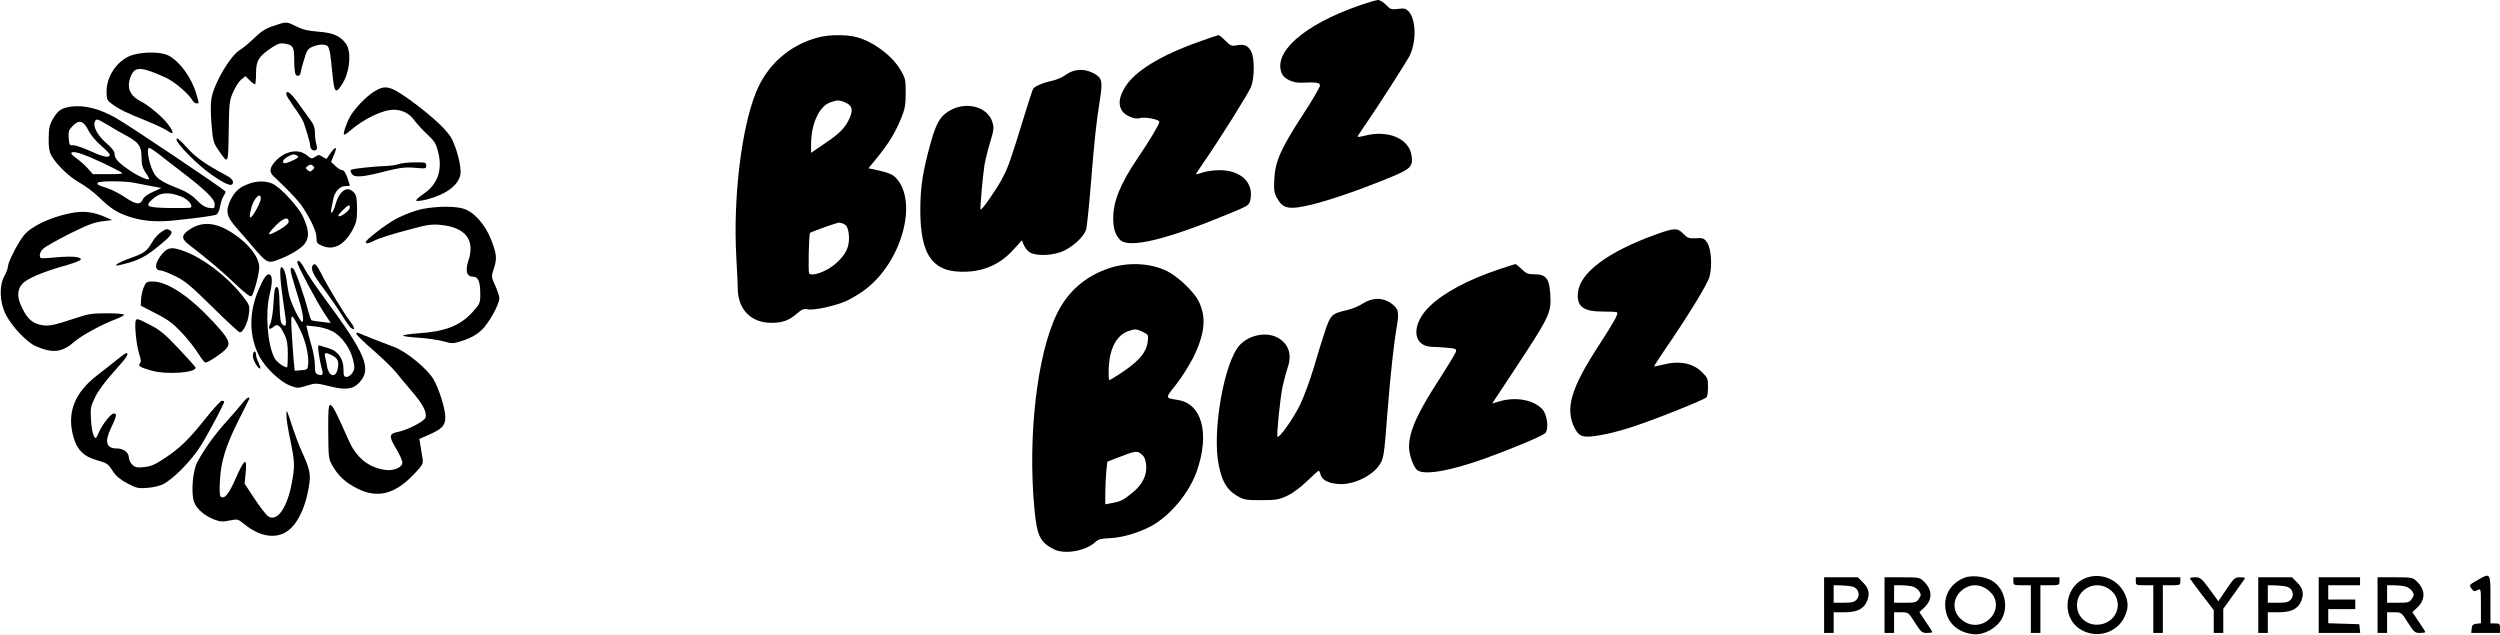
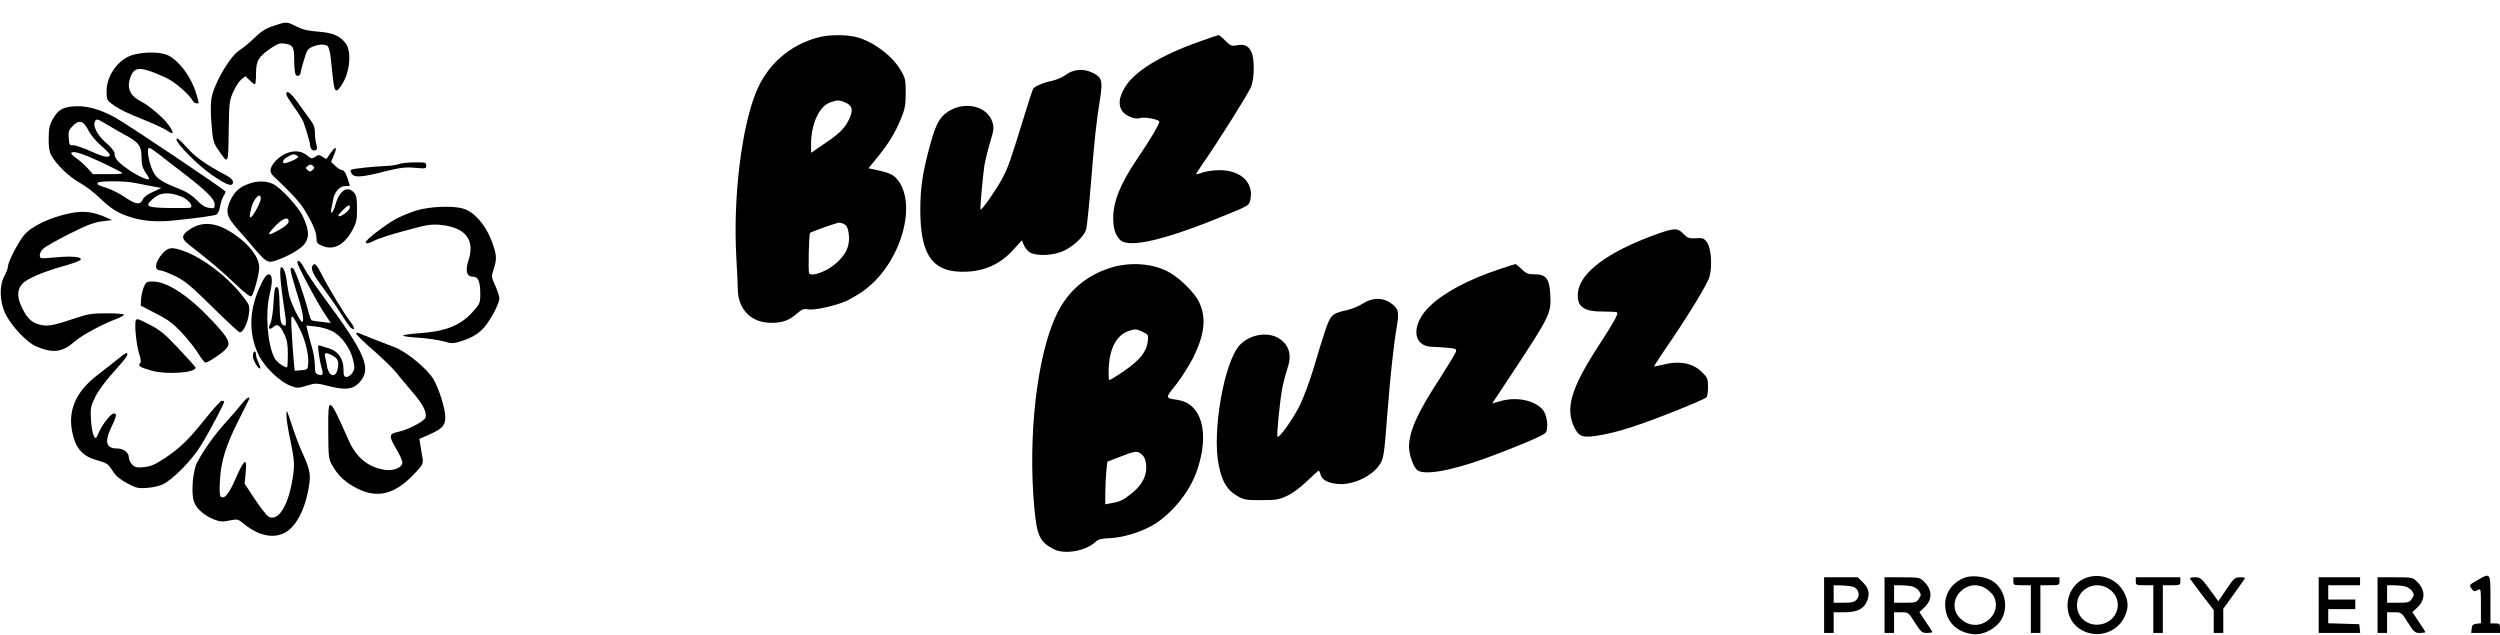
<svg xmlns="http://www.w3.org/2000/svg" version="1.0" width="1572" height="399" viewBox="0 0 1572 399" preserveAspectRatio="xMidYMid meet">
  <g transform="translate(0,399) scale(0.1,-0.1)" fill="#000000" stroke="none">
-     <path d="M8546 3955 c-350 -122 -545 -296 -485 -429 15 -33 70 -58 122 -56 96 4 117 1 117 -18 0 -10 -49 -94 -110 -187 -135 -208 -172 -290 -177 -400 -4 -70 -2 -86 19 -124 28 -51 58 -64 128 -55 115 15 346 91 600 196 113 48 127 64 115 135 -18 103 -149 157 -292 120 -35 -9 -50 -10 -46 -3 4 6 34 52 68 101 64 93 213 326 252 392 50 85 50 238 1 291 -19 19 -28 21 -67 16 -42 -5 -49 -3 -75 25 -17 17 -39 31 -50 31 -12 0 -66 -16 -120 -35z" />
    <path d="M1720 3827 c-50 -16 -78 -34 -122 -77 -31 -30 -70 -62 -86 -72 -60 -32 -164 -207 -182 -305 -6 -32 -6 -94 0 -164 9 -106 11 -116 45 -165 61 -89 60 -92 63 119 3 182 4 195 29 250 14 32 37 67 51 78 l25 20 27 -26 c14 -14 29 -25 33 -25 4 0 7 31 7 69 0 80 16 106 98 161 37 25 54 30 80 26 55 -8 62 -20 62 -105 0 -42 4 -82 9 -90 9 -15 31 -7 31 11 0 6 9 42 21 80 18 62 24 71 54 84 39 16 74 18 94 5 9 -6 17 -39 22 -87 18 -180 21 -195 38 -192 9 2 29 30 46 63 38 78 43 187 9 232 -36 48 -81 67 -174 74 -64 5 -98 13 -137 33 -62 31 -61 31 -143 3z" />
    <path d="M5142 3754 c-178 -48 -318 -171 -388 -344 -93 -229 -145 -668 -124 -1040 5 -85 9 -172 9 -192 0 -133 83 -218 211 -218 71 0 112 15 163 60 29 25 42 30 65 25 40 -8 174 21 247 54 33 16 85 47 115 70 231 174 335 555 193 703 -19 20 -46 32 -99 44 l-73 16 58 71 c71 88 109 151 147 242 24 59 29 84 29 160 0 86 -2 94 -35 149 -53 88 -169 174 -272 202 -67 18 -177 17 -246 -2z m172 -408 c43 -18 51 -44 31 -92 -26 -64 -63 -102 -156 -164 l-89 -61 0 55 c0 126 51 238 120 262 46 16 55 16 94 0z m1 -770 c12 -9 20 -30 23 -68 5 -69 -19 -120 -85 -177 -56 -49 -149 -82 -165 -60 -7 11 -2 251 6 255 39 19 167 63 182 64 11 0 28 -6 39 -14z" />
    <path d="M7535 3726 c-241 -86 -403 -186 -462 -286 -39 -64 -43 -115 -13 -153 22 -27 81 -50 106 -40 27 10 124 -7 124 -23 0 -15 -55 -108 -140 -234 -106 -157 -150 -267 -150 -371 0 -66 12 -104 42 -136 55 -58 289 -2 693 166 114 47 120 51 127 83 24 108 -58 188 -194 188 -36 0 -84 -7 -107 -15 -22 -8 -41 -12 -41 -10 0 2 20 32 44 67 99 142 289 445 303 483 22 57 22 182 0 222 -20 37 -43 47 -91 38 -31 -6 -39 -3 -71 29 -19 20 -39 36 -43 35 -4 0 -61 -19 -127 -43z" />
    <path d="M836 3645 c-90 -25 -166 -129 -166 -228 0 -51 3 -58 33 -80 43 -33 95 -58 218 -107 56 -23 116 -51 131 -62 42 -29 45 -16 8 36 -32 45 -121 121 -170 146 -76 38 -97 91 -66 164 25 59 65 57 216 -11 59 -27 147 -103 173 -148 4 -8 15 -15 22 -15 18 0 18 -5 -1 61 -30 102 -104 203 -175 240 -45 23 -147 25 -223 4z" />
    <path d="M6704 3521 c-21 -16 -63 -34 -92 -40 -54 -11 -106 -34 -116 -50 -3 -5 -29 -82 -56 -172 -91 -295 -101 -323 -141 -397 -35 -66 -128 -198 -133 -190 -5 6 14 212 24 278 6 36 23 103 37 149 22 72 24 88 14 121 -31 104 -177 138 -283 66 -50 -34 -73 -76 -108 -202 -47 -171 -62 -265 -63 -404 -2 -300 79 -410 297 -398 115 6 211 52 288 138 l54 59 11 -28 c6 -16 23 -37 37 -47 36 -23 126 -23 193 0 68 23 149 95 163 144 5 21 19 152 30 292 23 284 33 377 57 527 18 118 13 137 -50 167 -55 26 -116 21 -163 -13z" />
-     <path d="M2349 3412 c-49 -32 -114 -99 -146 -152 -23 -40 -47 -109 -40 -116 3 -3 20 8 38 24 89 76 205 132 275 132 52 0 98 -23 129 -66 16 -22 52 -61 82 -89 45 -42 55 -59 68 -110 29 -114 -3 -205 -93 -265 -28 -19 -49 -37 -44 -42 4 -4 34 0 67 8 121 32 198 89 210 157 9 48 -29 189 -65 242 -39 57 -141 147 -264 235 -117 82 -145 87 -217 42z" />
    <path d="M1800 3397 c0 -7 22 -42 48 -79 27 -36 54 -79 60 -95 17 -47 42 -131 42 -145 0 -23 16 -39 32 -33 13 5 14 13 7 38 -5 18 -9 51 -9 74 0 32 -8 52 -33 85 -18 24 -47 64 -65 90 -50 72 -82 98 -82 65z" />
    <path d="M450 3320 c-62 -8 -85 -23 -116 -76 -23 -39 -27 -59 -28 -123 -1 -53 4 -85 16 -107 32 -58 110 -134 176 -171 37 -21 92 -62 122 -91 79 -77 124 -105 213 -131 80 -23 163 -28 273 -16 154 16 240 29 255 36 9 5 19 27 23 51 4 24 14 54 22 66 9 13 14 26 12 28 -25 25 -613 420 -689 462 -102 58 -196 82 -279 72z m231 -118 c35 -21 88 -52 117 -67 75 -41 92 -65 92 -135 0 -45 6 -65 25 -95 15 -20 24 -39 22 -41 -9 -9 -77 22 -134 63 -65 45 -83 68 -83 101 0 10 -22 37 -49 60 -53 45 -86 102 -76 132 9 27 13 26 86 -18z m-124 -34 c13 -26 47 -67 78 -93 30 -26 55 -52 55 -57 0 -23 -36 -17 -117 20 -48 22 -99 39 -113 39 -23 -2 -25 2 -28 46 -3 41 1 51 27 77 39 40 68 30 98 -32z m440 -146 c26 -21 89 -69 138 -107 155 -118 215 -176 215 -209 0 -27 -2 -28 -36 -23 -26 4 -49 19 -78 50 -27 28 -63 51 -101 66 -103 40 -139 61 -162 94 -32 47 -57 167 -34 167 5 0 31 -17 58 -38z m-339 -62 c61 -29 112 -56 112 -59 0 -4 -42 -7 -93 -6 l-93 0 -32 36 c-17 20 -50 48 -72 64 -27 19 -37 31 -29 36 17 10 78 -10 207 -71z m189 -120 c26 -5 75 -15 108 -21 l60 -11 -52 -24 c-34 -14 -57 -32 -65 -48 -16 -36 -43 -33 -111 13 -32 22 -81 47 -110 57 -64 21 -69 23 -62 35 8 12 171 12 232 -1z m295 -87 c42 -17 77 -60 55 -69 -7 -2 -69 -3 -137 -2 -136 3 -150 10 -104 53 49 46 103 51 186 18z" />
    <path d="M1110 3112 c0 -26 134 -160 215 -217 99 -69 140 -84 140 -50 0 13 -15 28 -45 44 -123 65 -186 109 -239 167 -56 62 -71 73 -71 56z" />
    <path d="M2079 3028 c-12 -18 -24 -34 -25 -36 -1 -2 -13 3 -26 12 -22 14 -26 14 -46 0 -21 -14 -24 -14 -53 10 -54 45 -144 25 -203 -44 -32 -39 -33 -64 -3 -91 100 -94 154 -151 182 -194 54 -84 85 -152 85 -190 0 -32 4 -38 37 -51 70 -30 137 5 188 97 26 48 30 64 30 136 0 65 -4 85 -19 102 -41 46 -91 14 -116 -74 -15 -53 -35 -74 -26 -26 3 17 9 44 12 61 9 45 41 80 75 80 16 0 29 1 29 3 0 2 -7 24 -16 50 -10 30 -22 47 -32 47 -9 0 -28 12 -43 26 l-27 26 18 44 c23 52 11 58 -21 12z m-210 -17 c11 -7 7 -12 -15 -24 -16 -8 -39 -18 -51 -21 -34 -11 -30 20 5 38 32 18 42 19 61 7z m97 -89 c-13 -13 -17 -13 -31 -2 -16 13 -15 15 1 27 13 10 21 10 31 1 12 -10 12 -14 -1 -26z m234 -236 c0 -18 -47 -56 -68 -56 -10 0 -3 12 19 34 37 38 49 43 49 22z" />
    <path d="M2510 2959 c-14 -6 -54 -12 -90 -13 -70 -3 -187 -15 -208 -22 -10 -3 -10 -9 -2 -24 15 -28 62 -26 205 11 102 25 131 29 193 24 68 -6 72 -6 72 14 0 19 -5 21 -72 20 -40 0 -84 -5 -98 -10z" />
    <path d="M1566 2835 c-57 -20 -87 -46 -113 -96 -38 -75 -31 -109 41 -190 23 -25 66 -75 96 -111 81 -95 94 -103 140 -88 81 27 165 76 188 110 28 42 25 85 -13 168 -28 61 -140 183 -190 206 -40 19 -97 20 -149 1z m74 -94 c0 -20 -45 -107 -61 -116 -12 -8 -11 11 2 60 16 60 59 101 59 56z m175 -145 c0 -11 -23 -31 -62 -53 -69 -38 -78 -35 -35 12 54 61 97 79 97 41z" />
    <path d="M2620 2667 c-42 -13 -103 -38 -135 -56 -64 -36 -185 -129 -185 -143 0 -12 17 -10 48 6 39 20 103 40 238 76 100 27 129 31 184 26 158 -16 219 -94 175 -226 -21 -64 -10 -100 30 -100 32 0 45 -31 45 -110 0 -56 -2 -60 -51 -115 -78 -84 -170 -120 -341 -131 -54 -4 -95 -10 -93 -15 3 -4 49 -10 103 -13 53 -4 122 -14 153 -23 54 -15 59 -15 125 7 45 15 82 36 111 63 45 41 113 163 113 202 0 12 -12 48 -26 79 -25 55 -25 58 -10 103 22 66 20 93 -15 184 -37 97 -109 177 -175 197 -67 20 -208 14 -294 -11z" />
    <path d="M441 2649 c-123 -24 -247 -83 -292 -140 -37 -47 -99 -168 -99 -194 0 -11 -10 -38 -22 -60 -34 -61 -31 -165 8 -242 40 -78 132 -175 191 -201 106 -45 165 -38 243 31 45 39 172 108 263 142 26 10 47 22 47 26 0 5 -48 9 -108 9 -92 0 -119 -4 -192 -29 -150 -50 -182 -56 -235 -41 -51 14 -81 46 -115 124 -23 52 -20 97 9 130 31 35 130 77 285 120 44 13 82 28 84 34 5 17 -56 23 -153 14 -49 -5 -93 -7 -97 -5 -15 8 -8 40 15 60 12 12 85 53 162 92 110 55 154 72 205 79 l65 8 -40 18 c-81 35 -140 42 -224 25z" />
    <path d="M1197 2550 c-57 -36 -60 -59 -11 -97 128 -99 211 -169 292 -247 64 -61 97 -85 104 -78 14 14 48 140 48 180 0 63 -62 146 -160 211 -105 72 -194 82 -273 31z" />
-     <path d="M1014 2531 c-17 -10 -42 -38 -56 -62 -35 -60 -51 -71 -141 -103 -78 -28 -118 -56 -61 -42 122 29 160 49 274 146 52 44 61 64 34 74 -20 8 -14 9 -50 -13z" />
    <path d="M10410 2515 c-301 -109 -476 -240 -488 -365 -8 -89 34 -120 163 -119 42 0 79 -2 83 -5 9 -10 -16 -55 -107 -196 -184 -281 -222 -410 -159 -533 28 -55 55 -62 163 -43 50 8 140 32 200 52 150 49 458 173 467 187 4 7 8 36 8 66 0 49 -3 57 -38 91 -58 58 -143 74 -250 46 -29 -7 -52 -11 -52 -10 0 2 29 46 63 97 149 216 276 424 287 469 18 71 9 181 -17 215 -18 25 -26 28 -70 25 -43 -2 -52 1 -78 28 -37 38 -56 38 -175 -5z" />
    <path d="M1021 2395 c-47 -54 -53 -105 -13 -105 10 0 51 -16 91 -35 64 -31 97 -58 236 -195 89 -88 167 -160 173 -160 21 0 50 59 57 116 6 54 6 54 -46 121 -94 117 -243 231 -360 273 -78 29 -102 26 -138 -15z" />
    <path d="M1870 2338 c0 -17 122 -247 169 -317 l41 -62 -57 7 c-32 3 -61 8 -64 10 -3 2 -12 25 -19 51 -26 103 -82 262 -95 273 -27 22 -23 -8 14 -126 42 -131 56 -200 42 -208 -10 -6 -61 95 -79 154 -6 19 -13 59 -17 88 -7 64 -21 102 -36 102 -14 0 -6 -101 18 -258 17 -105 15 -124 -11 -102 -12 9 -16 39 -18 123 -2 92 -6 112 -18 112 -12 0 -16 -20 -20 -100 -3 -55 -12 -112 -19 -128 -18 -34 -8 -46 19 -22 25 22 40 11 69 -49 16 -32 21 -62 21 -124 0 -45 -2 -82 -5 -82 -20 0 -67 35 -79 59 -44 84 -59 280 -31 396 19 78 19 121 0 129 -17 6 -34 -16 -66 -89 -66 -148 -64 -300 3 -428 38 -71 131 -159 193 -182 44 -17 48 -17 104 0 56 17 60 17 144 -4 98 -25 147 -19 185 22 82 87 45 178 -227 545 -51 70 -104 148 -117 174 -23 45 -44 62 -44 36z m18 -423 c33 -66 55 -161 50 -215 -3 -33 -5 -35 -44 -38 l-41 -3 -7 71 c-3 40 -9 120 -12 178 -7 121 -4 121 54 7z m200 -7 c59 -29 116 -108 133 -184 10 -46 10 -56 -5 -78 -9 -15 -25 -26 -36 -26 -17 0 -20 7 -20 48 0 65 -34 114 -90 131 -23 7 -49 15 -58 18 -13 5 -14 -1 -8 -48 4 -30 12 -71 18 -92 13 -42 8 -52 -21 -42 -18 5 -21 15 -21 58 0 29 -9 84 -21 122 -11 39 -23 83 -26 99 l-6 29 58 -6 c31 -3 78 -16 103 -29z m1 -153 c35 -18 43 -37 35 -82 -12 -63 -56 -53 -68 15 -3 20 -9 47 -12 60 -7 26 5 28 45 7z" />
    <path d="M1965 2319 c-13 -20 6 -60 68 -141 34 -46 84 -117 110 -159 26 -42 54 -82 62 -89 29 -24 28 -1 -2 37 -39 50 -143 222 -182 301 -31 61 -43 72 -56 51z" />
    <path d="M6979 2305 c-152 -49 -265 -147 -334 -290 -124 -255 -183 -769 -141 -1220 16 -175 35 -214 123 -259 69 -34 199 -11 261 46 17 17 37 22 90 24 87 3 212 43 288 92 114 75 216 204 260 331 82 235 32 422 -119 446 -82 13 -82 9 -11 98 35 45 84 123 109 172 72 149 82 253 31 353 -27 53 -113 138 -179 177 -101 59 -251 71 -378 30z m207 -402 c35 -17 36 -19 31 -61 -7 -63 -51 -118 -148 -184 -46 -32 -88 -57 -93 -58 -5 0 -6 37 -4 83 7 120 50 199 123 225 42 15 50 14 91 -5z m-6 -771 c15 -12 24 -33 27 -64 7 -65 -24 -128 -91 -180 -55 -44 -71 -52 -128 -62 l-38 -7 0 68 c0 37 3 98 6 134 l7 66 46 18 c138 53 139 53 171 27z" />
    <path d="M9424 2296 c-193 -65 -343 -145 -432 -230 -121 -115 -113 -256 16 -257 20 0 63 -3 95 -6 53 -5 57 -7 51 -27 -4 -11 -51 -89 -105 -173 -136 -208 -189 -326 -189 -424 0 -43 24 -116 47 -141 36 -40 201 -13 428 68 182 66 370 145 383 162 22 27 10 117 -19 148 -55 60 -169 81 -271 50 l-45 -13 111 168 c256 387 261 398 254 520 -5 96 -27 124 -96 124 -44 0 -55 5 -84 33 -19 17 -36 32 -38 32 -3 0 -51 -16 -106 -34z" />
    <path d="M904 2184 c-9 -21 -16 -55 -17 -77 l-2 -39 95 -49 c77 -39 108 -63 163 -121 38 -40 84 -99 103 -130 20 -32 40 -58 46 -58 16 0 101 56 127 84 35 37 23 63 -77 171 -151 163 -289 255 -382 255 -38 0 -42 -3 -56 -36z" />
    <path d="M8569 2081 c-24 -16 -69 -34 -99 -41 -97 -22 -103 -29 -138 -132 -17 -51 -50 -156 -72 -233 -23 -77 -61 -180 -85 -230 -42 -86 -131 -212 -142 -201 -7 7 16 240 32 316 8 36 21 85 29 109 31 85 14 150 -50 192 -70 45 -181 28 -246 -38 -100 -102 -179 -551 -134 -761 21 -100 50 -150 110 -187 47 -28 55 -30 155 -30 95 0 112 3 164 27 35 16 86 54 126 93 37 36 70 65 73 65 3 0 9 -11 12 -25 9 -37 60 -59 133 -59 82 1 182 49 229 110 35 47 36 49 59 349 18 232 40 429 59 538 15 89 9 109 -43 144 -50 34 -115 31 -172 -6z" />
    <path d="M854 1975 c-10 -25 4 -157 21 -210 12 -35 13 -50 5 -60 -14 -16 1 -25 75 -46 92 -26 275 -13 275 19 0 4 -47 57 -105 118 -87 93 -117 118 -185 153 -69 36 -81 40 -86 26z" />
    <path d="M2240 1892 c0 -6 48 -54 108 -105 59 -52 123 -114 142 -138 19 -24 63 -77 98 -118 69 -79 97 -131 88 -166 -6 -23 -112 -79 -174 -91 -56 -11 -58 -26 -13 -102 23 -37 41 -78 41 -91 0 -31 -58 -55 -113 -45 -103 17 -176 77 -223 182 -129 289 -131 290 -130 65 1 -174 2 -179 28 -224 38 -65 83 -105 157 -142 126 -62 232 -35 351 88 59 62 62 68 57 103 -4 20 -9 56 -13 79 l-7 43 59 26 c84 37 104 58 104 110 0 54 -39 178 -74 239 -40 67 -171 175 -248 203 -60 22 -199 77 -225 89 -7 3 -13 0 -13 -5z" />
    <path d="M1590 1751 c0 -26 37 -88 47 -77 2 2 -3 18 -11 35 -9 16 -16 39 -16 51 0 11 -4 20 -10 20 -5 0 -10 -13 -10 -29z" />
    <path d="M734 1727 c-28 -23 -83 -66 -122 -96 -146 -112 -195 -242 -148 -396 23 -76 64 -116 143 -138 70 -21 71 -21 104 -72 18 -28 47 -52 89 -74 55 -30 69 -33 123 -29 34 2 79 12 100 22 66 32 183 151 241 246 49 78 146 262 146 275 0 3 -7 5 -15 5 -8 0 -54 -51 -103 -112 -105 -132 -160 -186 -259 -251 -57 -38 -85 -50 -127 -54 -46 -5 -57 -2 -75 16 -11 11 -21 32 -21 45 0 31 -34 56 -75 56 -68 0 -79 43 -36 131 34 71 38 89 17 89 -19 0 -71 -66 -95 -120 -19 -42 -19 -42 -32 -19 -7 13 -15 59 -17 101 -4 70 -2 83 26 140 19 40 63 100 120 163 80 88 98 117 74 114 -4 0 -30 -19 -58 -42z" />
    <path d="M1523 1454 c-15 -20 -61 -73 -101 -117 -74 -82 -141 -176 -183 -256 -27 -53 -38 -188 -20 -244 15 -45 65 -89 126 -113 39 -15 56 -16 98 -7 50 10 53 10 92 -22 90 -73 180 -93 254 -56 77 40 136 159 157 317 7 57 -1 91 -47 192 -16 34 -41 100 -56 145 -40 124 -42 128 -42 87 -1 -20 10 -89 24 -155 29 -141 30 -166 9 -276 -29 -154 -92 -242 -147 -206 -13 8 -51 58 -86 110 l-63 96 7 71 c10 98 -9 86 -64 -41 -42 -95 -68 -128 -92 -113 -8 5 -10 38 -6 103 6 121 39 225 121 386 33 66 62 123 64 128 2 4 -1 7 -7 7 -5 0 -23 -16 -38 -36z" />
    <path d="M12355 358 c-83 -31 -131 -104 -123 -188 9 -95 77 -158 178 -168 66 -6 145 38 178 98 46 87 11 205 -75 245 -47 22 -118 28 -158 13z m136 -71 c18 -12 39 -34 46 -47 57 -113 -82 -229 -188 -157 -39 26 -59 60 -59 102 0 66 62 125 130 125 22 0 51 -9 71 -23z" />
    <path d="M13128 360 c-143 -43 -174 -243 -50 -325 100 -65 234 -28 283 80 23 51 23 89 0 140 -40 88 -140 133 -233 105z m133 -73 c97 -65 61 -208 -58 -224 -78 -10 -143 45 -143 122 0 101 115 160 201 102z" />
    <path d="M15578 342 c-53 -30 -54 -31 -35 -56 11 -15 17 -17 35 -7 22 12 22 11 22 -98 l0 -110 -27 -3 c-22 -2 -29 -9 -31 -30 l-3 -28 90 0 91 0 0 30 c0 27 -3 30 -30 30 l-30 0 0 150 c0 172 1 170 -82 122z" />
    <path d="M11470 185 l0 -175 30 0 30 0 0 65 0 65 65 0 c77 0 118 18 140 60 25 49 19 88 -19 126 l-34 34 -106 0 -106 0 0 -175z m180 116 c36 -10 49 -54 25 -81 -15 -16 -30 -20 -82 -20 l-63 0 0 55 0 55 48 -1 c26 -1 58 -4 72 -8z" />
    <path d="M11850 185 l0 -175 30 0 30 0 0 65 0 65 45 0 c45 0 46 -1 86 -65 38 -59 44 -65 75 -65 19 0 34 2 34 6 0 3 -18 32 -41 65 l-40 60 30 28 c53 49 53 110 1 162 -28 28 -31 29 -139 29 l-111 0 0 -175z m169 119 c18 -4 39 -17 48 -30 14 -22 14 -26 -1 -49 -15 -23 -23 -25 -86 -25 l-70 0 0 55 0 55 39 0 c21 0 53 -3 70 -6z" />
    <path d="M12660 335 c0 -24 3 -25 55 -25 l55 0 0 -150 0 -150 30 0 30 0 0 150 0 150 60 0 c57 0 60 1 60 25 l0 25 -145 0 -145 0 0 -25z" />
    <path d="M13430 335 c0 -24 3 -25 55 -25 l55 0 0 -150 0 -150 30 0 30 0 0 150 0 150 55 0 c52 0 55 1 55 25 l0 25 -140 0 -140 0 0 -25z" />
    <path d="M13770 354 c0 -3 34 -49 75 -103 l75 -97 0 -72 0 -72 30 0 30 0 0 76 0 76 62 86 c34 48 66 93 71 100 7 9 1 12 -26 12 -34 0 -40 -5 -87 -75 l-51 -76 -55 76 c-50 68 -59 75 -90 75 -19 0 -34 -3 -34 -6z" />
-     <path d="M14200 185 l0 -175 30 0 30 0 0 65 0 65 65 0 c77 0 118 18 140 60 25 49 19 88 -19 126 l-34 34 -106 0 -106 0 0 -175z m180 116 c36 -10 49 -54 25 -81 -15 -16 -30 -20 -82 -20 l-63 0 0 55 0 55 48 -1 c26 -1 58 -4 72 -8z" />
    <path d="M14580 185 l0 -175 131 0 130 0 -3 28 -3 27 -97 3 -98 3 0 44 0 45 85 0 85 0 0 30 0 30 -85 0 -85 0 0 45 0 45 100 0 100 0 0 25 0 25 -130 0 -130 0 0 -175z" />
    <path d="M14950 185 l0 -175 30 0 30 0 0 65 0 65 45 0 c45 0 46 -1 86 -65 38 -59 44 -65 75 -65 19 0 34 2 34 6 0 3 -18 32 -41 65 l-40 60 30 28 c53 49 53 110 1 162 -28 28 -31 29 -139 29 l-111 0 0 -175z m169 119 c18 -4 39 -17 48 -30 14 -22 14 -26 -1 -49 -15 -23 -23 -25 -86 -25 l-70 0 0 55 0 55 39 0 c21 0 53 -3 70 -6z" />
  </g>
</svg>